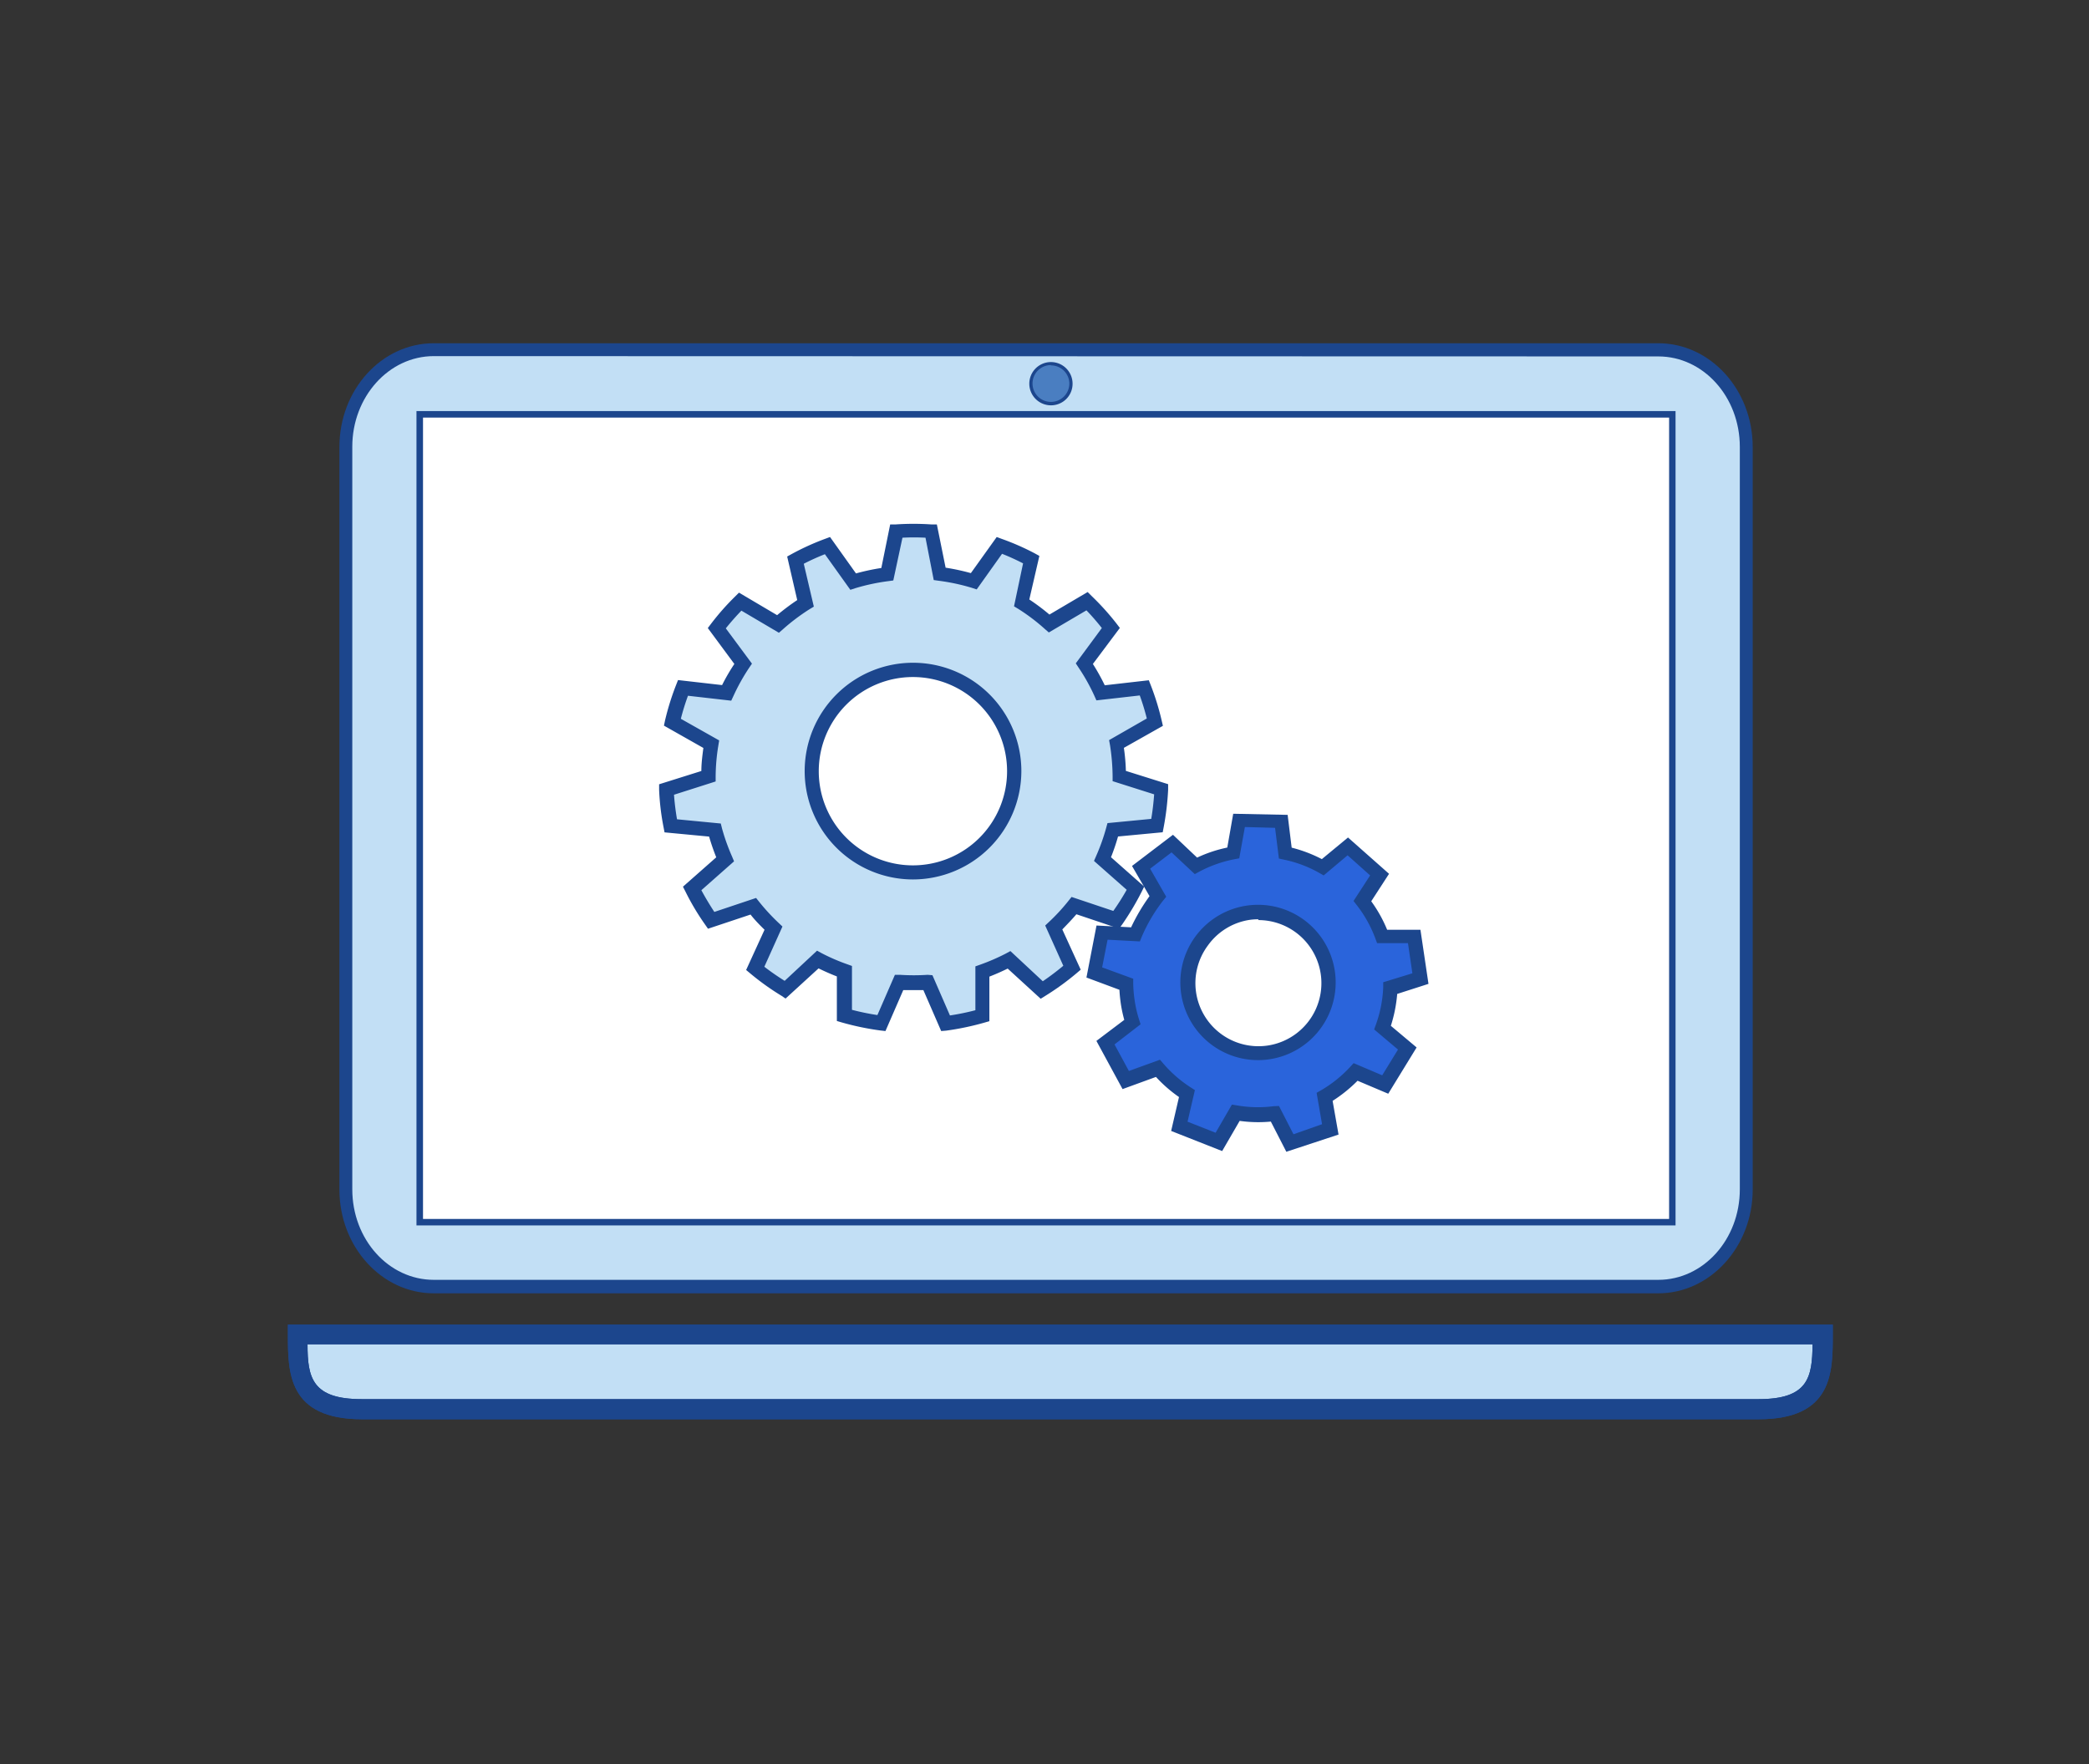
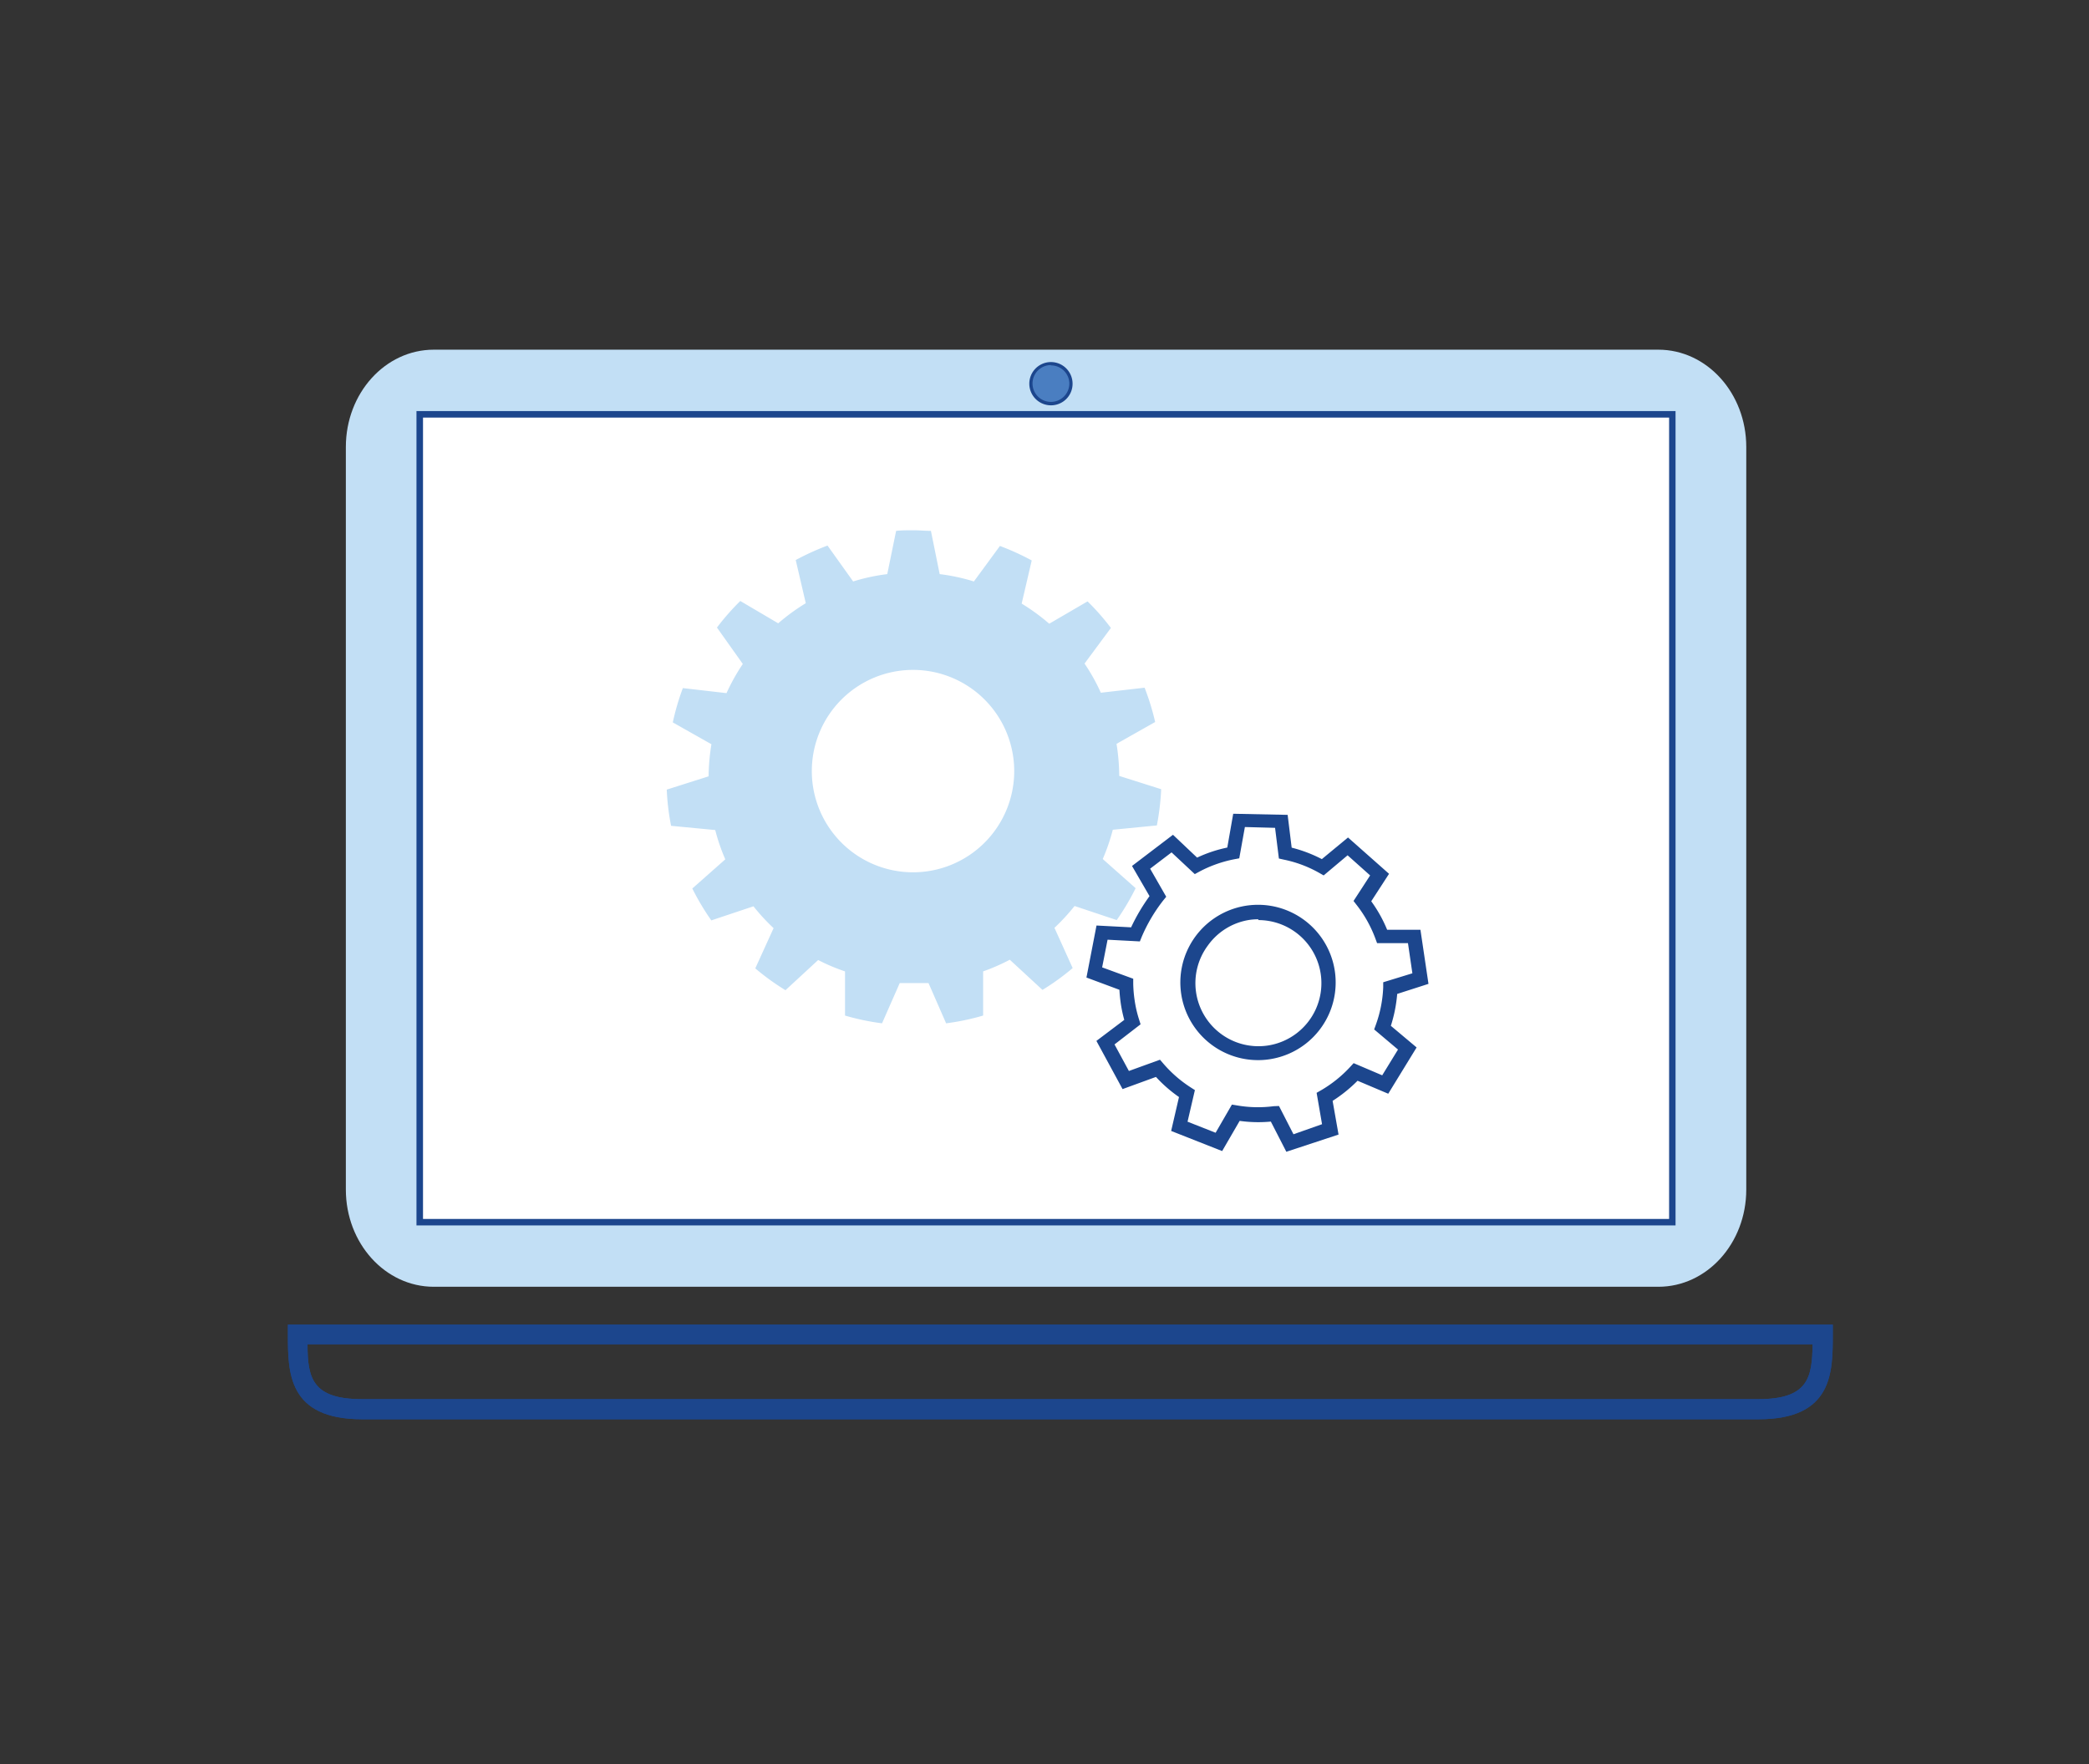
<svg xmlns="http://www.w3.org/2000/svg" viewBox="0 0 207.66 175.37">
  <rect x="0" y="0" width="207.66" height="175.37" fill="#333333" stroke="none" />
  <defs>
    <style>.cls-1{isolation:isolate;}.cls-2{fill:#c2dff5;}.cls-3{fill:#1c468d;}.cls-4{fill:#fff;}.cls-5{fill:#4a7ec1;}.cls-6{mix-blend-mode:multiply;}.cls-7{fill:#2a64db;}</style>
  </defs>
  <title>EPS</title>
  <g class="cls-1">
    <g id="Layer_1" data-name="Layer 1">
      <path class="cls-2" d="M164.85,34.76H43.12c-4.83,0-8.74,4.33-8.74,9.67v73.82c0,5.34,3.91,9.66,8.74,9.66H164.85c4.83,0,8.74-4.32,8.74-9.66V44.43C173.59,39.09,169.68,34.76,164.85,34.76Z" />
-       <path class="cls-3" d="M164.85,128.56H43.12c-5.18,0-9.38-4.63-9.38-10.31V44.43c0-5.69,4.2-10.31,9.38-10.31H164.85c5.17,0,9.38,4.62,9.38,10.31v73.82C174.23,123.93,170,128.56,164.85,128.56ZM43.12,35.4c-4.47,0-8.1,4.05-8.1,9v73.82c0,5,3.63,9,8.1,9H164.85c4.46,0,8.1-4,8.1-9V44.43c0-5-3.64-9-8.1-9Z" />
      <rect class="cls-4" x="41.72" y="41.18" width="124.52" height="80.3" />
      <path class="cls-3" d="M166.56,121.81H41.4V40.86H166.56Zm-124.51-.64H165.92V41.51H42.05Z" />
      <path class="cls-5" d="M106.46,38.14a2,2,0,1,1-2-2A2,2,0,0,1,106.46,38.14Z" />
      <path class="cls-3" d="M104.47,40.29a2.15,2.15,0,1,1,2.15-2.15A2.14,2.14,0,0,1,104.47,40.29Zm0-4a1.83,1.83,0,1,0,1.83,1.82A1.83,1.83,0,0,0,104.47,36.32Z" />
-       <path class="cls-2" d="M29.57,132.63v0c0,3.74,0,7.41,6.38,7.41H174.81c6.38,0,6.38-3.67,6.38-7.41v0Z" />
      <path class="cls-3" d="M174.81,141.08H36c-7.38,0-7.38-4.66-7.38-8.41v-1l1,0H182.19v1C182.19,136.42,182.19,141.08,174.81,141.08ZM30.57,133.63c0,3.32.46,5.45,5.38,5.45H174.81c4.92,0,5.34-2.13,5.37-5.45Z" />
      <path class="cls-3" d="M174.81,141.08H36c-7.38,0-7.38-4.66-7.38-8.41v-1l1,0H182.19v1C182.19,136.42,182.19,141.08,174.81,141.08ZM30.57,133.63c0,3.32.46,5.45,5.38,5.45H174.81c4.92,0,5.34-2.13,5.37-5.45Z" />
      <path class="cls-2" d="M115,82.05a25.11,25.11,0,0,0,.43-3.6l-4.17-1.32a21,21,0,0,0-.27-3.19l3.84-2.17a24.49,24.49,0,0,0-1.05-3.41l-4.35.5a19.06,19.06,0,0,0-1.62-2.9l2.62-3.54a23.31,23.31,0,0,0-2.32-2.64L104.3,62a20.3,20.3,0,0,0-2.74-2l1-4.29a25.06,25.06,0,0,0-3.16-1.44L96.81,57.8a19.21,19.21,0,0,0-3.4-.73l-.87-4.3c-.57,0-1.15-.06-1.73-.06s-1.16,0-1.73.06l-.88,4.3a19.1,19.1,0,0,0-3.39.73l-2.55-3.57a25.73,25.73,0,0,0-3.16,1.44l1,4.29a20.3,20.3,0,0,0-2.74,2l-3.77-2.22a24.34,24.34,0,0,0-2.32,2.64L73.84,66a20,20,0,0,0-1.62,2.9l-4.34-.5a24.49,24.49,0,0,0-1,3.41l3.84,2.17a21,21,0,0,0-.28,3.19l-4.16,1.32a23.76,23.76,0,0,0,.43,3.6l4.39.42a18.83,18.83,0,0,0,1,2.91l-3.28,2.9a24.55,24.55,0,0,0,1.89,3.17l4.19-1.4a19.65,19.65,0,0,0,2,2.17l-1.82,4a24,24,0,0,0,3,2.17l3.25-3A19,19,0,0,0,84,96.56l0,4.39a23.56,23.56,0,0,0,3.68.77l1.76-4c.47,0,1,0,1.43,0s1,0,1.43,0l1.75,4a23.56,23.56,0,0,0,3.68-.77l0-4.39a19.51,19.51,0,0,0,2.65-1.16l3.25,3a23.89,23.89,0,0,0,3-2.17l-1.81-4a20.66,20.66,0,0,0,2-2.17l4.19,1.4a24.49,24.49,0,0,0,1.88-3.17l-3.27-2.9a20,20,0,0,0,1-2.91ZM90.75,86.71a10.06,10.06,0,1,1,10.07-10.06A10.06,10.06,0,0,1,90.75,86.71Z" />
-       <path class="cls-3" d="M93.56,102.49l-1.77-4.07c-.68,0-1.3,0-2,0l-1.77,4.07-.53-.06a27.13,27.13,0,0,1-3.79-.79l-.51-.15,0-4.43c-.62-.24-1.23-.51-1.82-.8l-3.28,3L77.71,99a25.29,25.29,0,0,1-3.12-2.23l-.42-.35,1.83-4c-.49-.48-1-1-1.39-1.51l-4.23,1.41-.3-.43a24.36,24.36,0,0,1-1.94-3.26l-.25-.49,3.31-2.92a21.78,21.78,0,0,1-.71-2.06l-4.43-.42-.1-.52a24.39,24.39,0,0,1-.44-3.71l0-.55,4.2-1.32c0-.77.1-1.53.2-2.29L66,72.13l.11-.52a25.75,25.75,0,0,1,1.09-3.5l.2-.51,4.38.5A19.08,19.08,0,0,1,73,66l-2.64-3.57.32-.42a24.64,24.64,0,0,1,2.39-2.71l.39-.39,3.79,2.24a22.46,22.46,0,0,1,2-1.5l-1-4.33.47-.26A25.16,25.16,0,0,1,82,53.57l.51-.19L85.09,57a21.73,21.73,0,0,1,2.52-.54l.88-4.33.54,0a26.43,26.43,0,0,1,3.56,0l.54,0L94,56.43a21.57,21.57,0,0,1,2.51.54l2.57-3.59.51.19A25,25,0,0,1,102.85,55l.47.26-1,4.33a21.12,21.12,0,0,1,2,1.5l3.8-2.24.39.39A25.73,25.73,0,0,1,111,62l.32.42L108.64,66a20.84,20.84,0,0,1,1.18,2.12l4.38-.5.2.51a25.7,25.7,0,0,1,1.08,3.5l.12.52-3.88,2.19a19.47,19.47,0,0,1,.2,2.29l4.2,1.32,0,.55a27.21,27.21,0,0,1-.44,3.71l-.1.52-4.44.42a20.79,20.79,0,0,1-.7,2.06l3.3,2.92-.24.49a27.46,27.46,0,0,1-1.94,3.26l-.31.43L107,90.88c-.44.52-.91,1-1.4,1.51l1.83,4-.41.35A26.18,26.18,0,0,1,103.9,99l-.45.28-3.28-3c-.59.29-1.2.56-1.82.8l0,4.43-.52.15a27.3,27.3,0,0,1-3.78.79Zm-.87-5.55,1.74,4a24.14,24.14,0,0,0,2.53-.52l0-4.36.48-.17A20.62,20.62,0,0,0,100,94.78l.44-.24,3.22,3A25.38,25.38,0,0,0,105.7,96l-1.8-4,.37-.35a19.23,19.23,0,0,0,1.94-2.1l.31-.39,4.15,1.39A23.67,23.67,0,0,0,112,88.45l-3.25-2.87.21-.48a20.11,20.11,0,0,0,1-2.8l.13-.48,4.35-.42c.14-.81.23-1.63.29-2.44l-4.13-1.31v-.51a21.1,21.1,0,0,0-.26-3.08l-.09-.49L114,71.42a23.23,23.23,0,0,0-.7-2.29l-4.31.49-.21-.47a19.26,19.26,0,0,0-1.57-2.8l-.27-.41,2.59-3.51A23.36,23.36,0,0,0,108,60.67l-3.74,2.2-.39-.34a19.48,19.48,0,0,0-2.64-2l-.43-.26L101.7,56c-.68-.35-1.38-.67-2.09-.95l-2.52,3.54-.49-.16a20.37,20.37,0,0,0-3.28-.7l-.5-.07L92,53.45a21.87,21.87,0,0,0-2.29,0L88.8,57.7l-.51.07a20.25,20.25,0,0,0-3.27.7l-.49.16L82,55.09a22.08,22.08,0,0,0-2.1.95l1,4.26-.43.26a20.22,20.22,0,0,0-2.65,2l-.39.34-3.73-2.2c-.54.56-1.06,1.15-1.55,1.76l2.6,3.51-.28.41a20.18,20.18,0,0,0-1.56,2.8l-.22.47-4.3-.49a23.29,23.29,0,0,0-.71,2.29l3.81,2.15-.08.49a19.7,19.7,0,0,0-.27,3.08v.51L67,79c.06.81.16,1.63.3,2.44l4.35.42.12.48a20.16,20.16,0,0,0,1,2.8l.2.48-3.25,2.87q.6,1.11,1.29,2.16l4.15-1.39.31.39a20.28,20.28,0,0,0,1.94,2.1l.37.35-1.8,4A25.54,25.54,0,0,0,78,97.5l3.22-3,.44.24a19.22,19.22,0,0,0,2.56,1.11l.47.17,0,4.36a24.14,24.14,0,0,0,2.53.52l1.74-4,.5,0a21.18,21.18,0,0,0,2.76,0Zm-1.94-9.52a10.77,10.77,0,1,1,10.78-10.77A10.79,10.79,0,0,1,90.75,87.42Zm0-20.12a9.36,9.36,0,1,0,9.36,9.35A9.36,9.36,0,0,0,90.75,67.3Z" />
      <g class="cls-6">
-         <path class="cls-7" d="M138.21,98.23l3-.92-.62-4.18H137.4a12.83,12.83,0,0,0-2-3.51L137.15,87,134,84.19l-2.47,2.06a13.12,13.12,0,0,0-3.73-1.41l-.39-3.15-4.22-.11-.57,3.22a13.13,13.13,0,0,0-3.7,1.31l-2.38-2.22-3.1,2.36,1.67,2.91a17,17,0,0,0-2.23,3.77l-3.31-.17-.78,3.95L112,97.88a13,13,0,0,0,.61,3.77l-2.67,2,2,3.71,3.2-1.16a13.31,13.31,0,0,0,2.88,2.52l-.75,3.24,3.93,1.55,1.68-2.9a12.89,12.89,0,0,0,3.88.08l1.48,2.92,4-1.34-.57-3.23a13,13,0,0,0,3.08-2.47l2.94,1.25,2.21-3.6-2.46-2.07A13,13,0,0,0,138.21,98.23Zm-12.09,6.36A7,7,0,1,1,132,96.66,7,7,0,0,1,126.12,104.59Z" />
        <path class="cls-3" d="M127.87,114.49l-1.54-3a13.38,13.38,0,0,1-3.1-.07l-1.74,3-5.07-2,.78-3.37a13.63,13.63,0,0,1-2.29-2l-3.32,1.21-2.6-4.79,2.77-2.09a13.45,13.45,0,0,1-.35-1.65c-.06-.43-.11-.88-.13-1.34L108,97.17,109,92l3.44.18a19,19,0,0,1,1.83-3.1l-1.74-3,4.07-3.1L119,85.25a13.42,13.42,0,0,1,3-1l.59-3.36L128,81l.4,3.26a13.71,13.71,0,0,1,3,1.14L134,83.25l4.08,3.61-1.77,2.73a13.55,13.55,0,0,1,1.58,2.83h3.31l.8,5.38-3.11,1a14.14,14.14,0,0,1-.63,3.17l2.56,2.15L138,108.72l-3.05-1.29a14.37,14.37,0,0,1-2.48,2l.59,3.35Zm-.73-4.55,1.44,2.81,2.84-1-.54-3.12.42-.24a12.47,12.47,0,0,0,2.92-2.34l.34-.37,2.84,1.21,1.57-2.56-2.37-2,.17-.47a12.35,12.35,0,0,0,.73-3.72l0-.5,2.9-.89-.44-3h-3.07l-.17-.46a12.4,12.4,0,0,0-1.86-3.33l-.31-.4,1.65-2.54-2.24-2-2.38,2-.42-.24a12,12,0,0,0-3.54-1.33l-.49-.11-.38-3.05-3-.08-.56,3.11-.48.09a12.49,12.49,0,0,0-3.5,1.24l-.44.24-2.31-2.16-2.13,1.62,1.6,2.79-.3.37a16.18,16.18,0,0,0-2.13,3.6l-.19.47-3.21-.17-.54,2.75,3.09,1.13v.48a12.66,12.66,0,0,0,.14,1.66,11.72,11.72,0,0,0,.44,1.91l.15.48-2.59,2,1.43,2.64,3.09-1.12.32.37a12.43,12.43,0,0,0,2.73,2.38l.42.27-.73,3.14,2.79,1.1,1.62-2.8.49.08a12.19,12.19,0,0,0,3.67.08Zm-2.06-4.56a7.72,7.72,0,1,1,1.15-.09h0A7.52,7.52,0,0,1,125.08,105.38Zm0-14a5.82,5.82,0,0,0-.93.07A6.24,6.24,0,0,0,120.06,94a6.27,6.27,0,0,0,1.3,8.76,6.26,6.26,0,0,0,4.66,1.17h0a6.27,6.27,0,0,0-.92-12.47Z" />
      </g>
    </g>
  </g>
</svg>